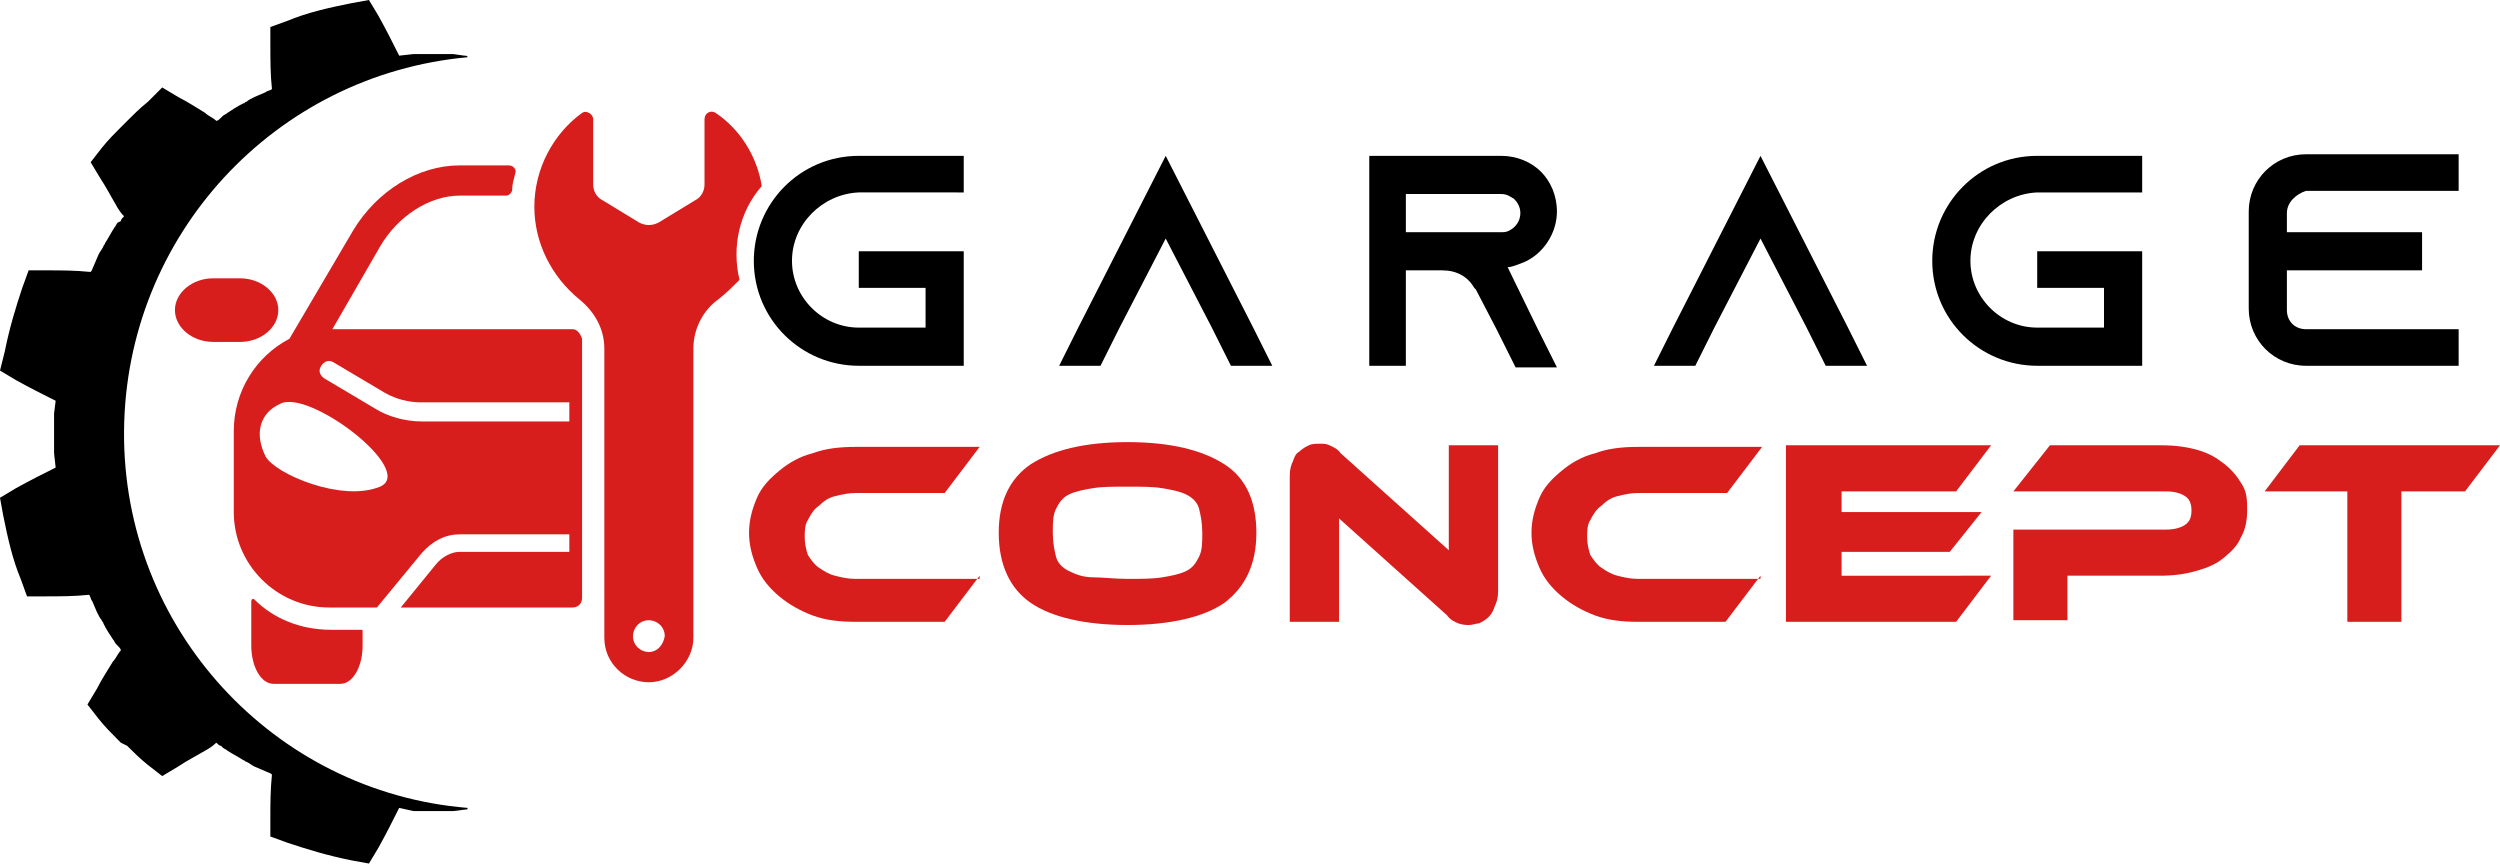
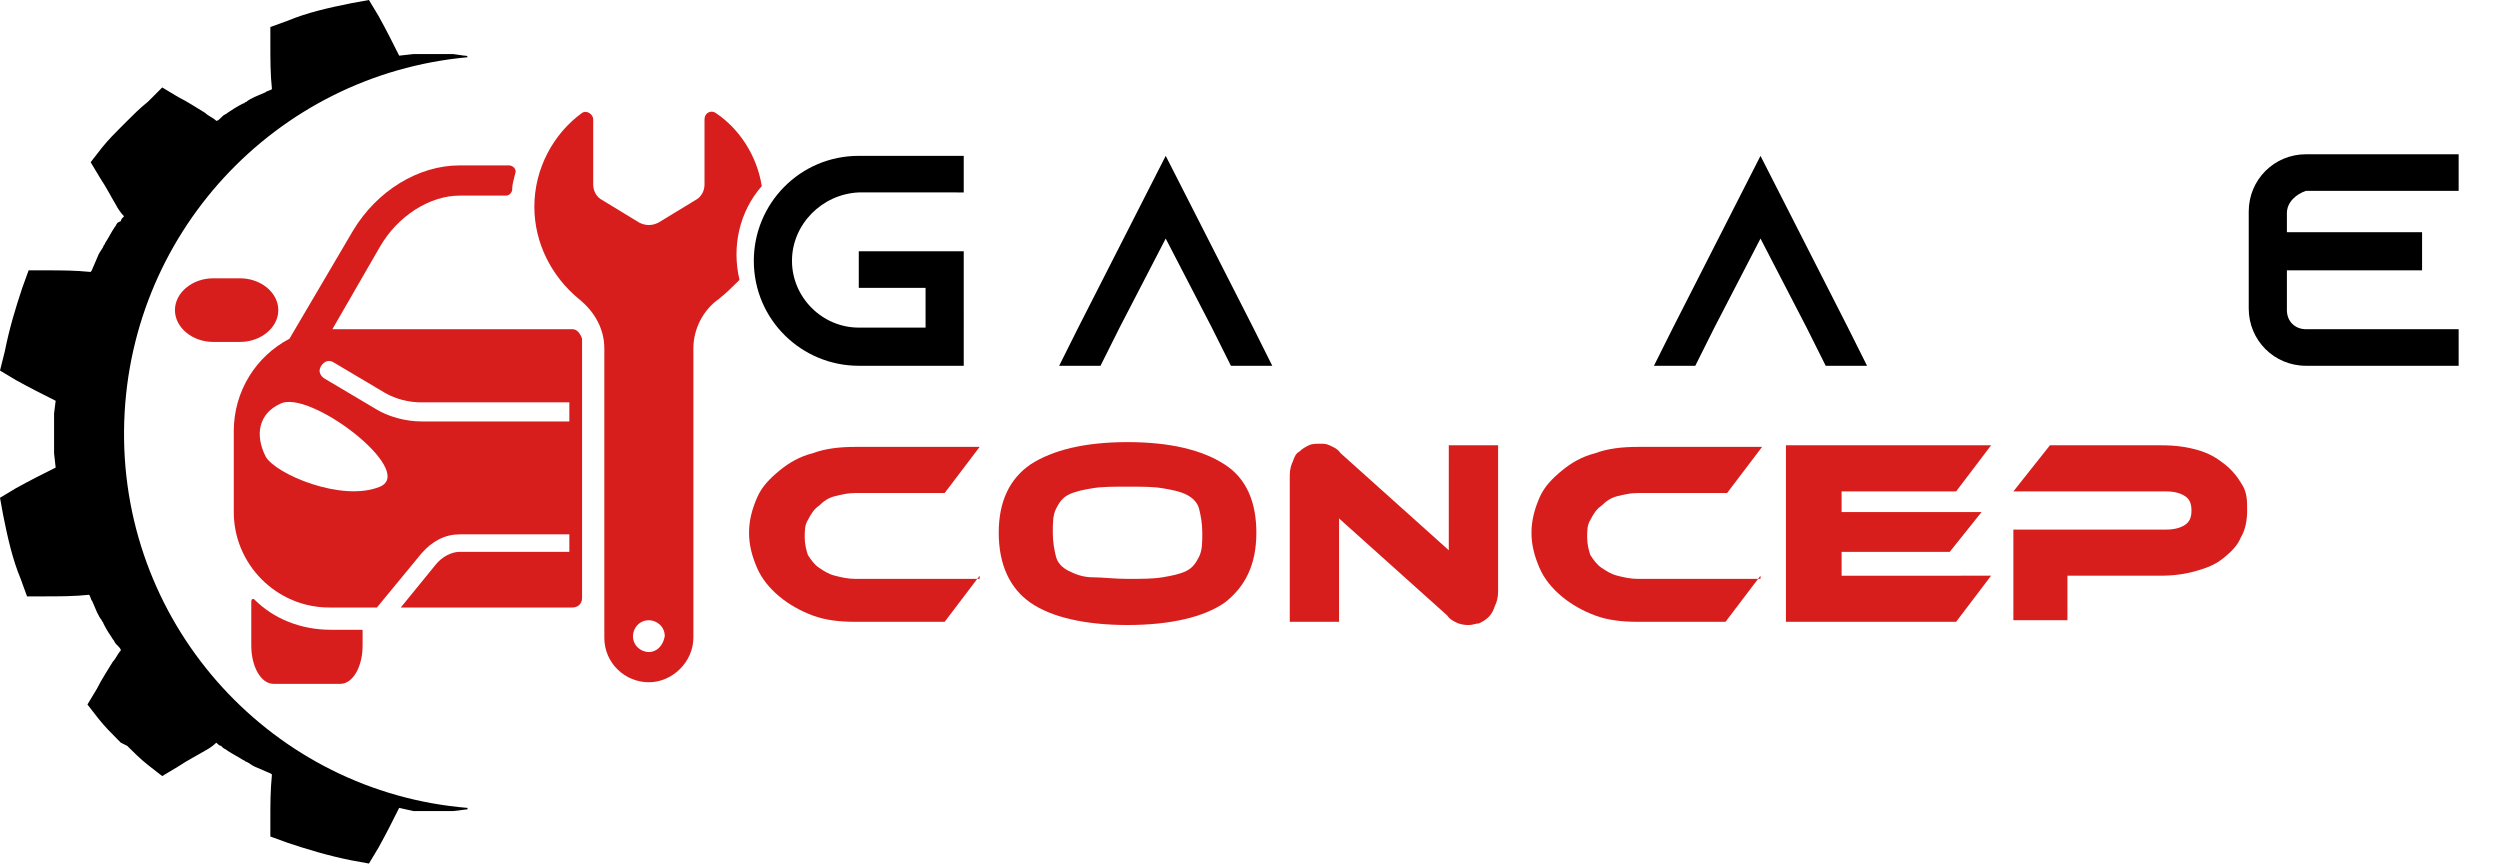
<svg xmlns="http://www.w3.org/2000/svg" version="1.1" id="Layer_1" x="0px" y="0px" width="157.2px" height="54.5px" viewBox="0 0 157.2 54.5" style="enable-background:new 0 0 157.2 54.5;" xml:space="preserve">
  <style type="text/css">
	.st0{fill:#D81D1D;}
</style>
  <g>
    <path d="M7.8,27.1C7.9,14.8,17.3,4.7,29.4,3.6c0-0.1-0.1-0.1-0.2-0.1l-0.7-0.1l-1.3,0l-1.2,0l-0.9,0.1c-0.4-0.8-0.8-1.6-1.3-2.5   l-0.6-1l-1.1,0.2c-1.5,0.3-2.8,0.6-4,1.1l-1.1,0.4l0,1.1c0,0.9,0,1.9,0.1,2.8c-0.1,0.1-0.3,0.1-0.4,0.2l-0.7,0.3   c-0.2,0.1-0.4,0.2-0.5,0.3c-0.1,0-0.1,0.1-0.2,0.1c-0.4,0.2-0.7,0.4-1,0.6c-0.1,0.1-0.2,0.1-0.3,0.2l-0.1,0.1   c-0.1,0.1-0.2,0.2-0.3,0.2c-0.2-0.2-0.5-0.3-0.7-0.5c-0.5-0.3-1.1-0.7-1.7-1l-1-0.6L9.3,6.4C8.8,6.8,8.4,7.2,8,7.6L7.8,7.8L7.6,8   C7.2,8.4,6.8,8.8,6.4,9.3l-0.7,0.9l0.6,1c0.4,0.6,0.7,1.2,1,1.7c0.1,0.2,0.3,0.5,0.5,0.7c-0.1,0.1-0.2,0.2-0.2,0.3L7.4,14   c-0.1,0.1-0.1,0.2-0.2,0.3c-0.2,0.3-0.4,0.7-0.6,1c0,0.1-0.1,0.1-0.1,0.2c-0.1,0.2-0.2,0.3-0.3,0.5l-0.3,0.7   c-0.1,0.2-0.1,0.3-0.2,0.4c-1-0.1-1.9-0.1-2.8-0.1l-1.1,0l-0.4,1.1c-0.4,1.2-0.8,2.5-1.1,4L0,23.3l1,0.6c0.9,0.5,1.7,0.9,2.5,1.3   L3.4,26l0,1.3l0,1.2l0.1,0.9c-0.8,0.4-1.6,0.8-2.5,1.3l-1,0.6l0.2,1.1c0.3,1.5,0.6,2.8,1.1,4l0.4,1.1l1.1,0c0.9,0,1.9,0,2.8-0.1   c0.1,0.1,0.1,0.3,0.2,0.4l0.3,0.7c0.1,0.2,0.2,0.4,0.3,0.5c0,0.1,0.1,0.1,0.1,0.2c0.2,0.4,0.4,0.7,0.6,1c0.1,0.1,0.1,0.2,0.2,0.3   l0.1,0.1c0.1,0.1,0.2,0.2,0.2,0.3c-0.2,0.2-0.3,0.5-0.5,0.7c-0.3,0.5-0.7,1.1-1,1.7l-0.6,1l0.7,0.9c0.4,0.5,0.8,0.9,1.2,1.3   l0.2,0.2L8,46.9c0.4,0.4,0.8,0.8,1.3,1.2l0.9,0.7l1-0.6c0.6-0.4,1.2-0.7,1.7-1c0.2-0.1,0.5-0.3,0.7-0.5c0.1,0.1,0.2,0.2,0.3,0.2   L14,47c0.1,0.1,0.2,0.1,0.3,0.2c0.3,0.2,0.7,0.4,1,0.6c0.1,0,0.1,0.1,0.2,0.1c0.2,0.1,0.3,0.2,0.5,0.3l0.7,0.3   c0.2,0.1,0.3,0.1,0.4,0.2c-0.1,1-0.1,1.9-0.1,2.8l0,1.1l1.1,0.4c1.2,0.4,2.5,0.8,4,1.1l1.1,0.2l0.6-1c0.5-0.9,0.9-1.7,1.3-2.5   L26,51l1.3,0l1.2,0l0.8-0.1c0.1,0,0.1,0,0.1-0.1C17.2,49.8,7.7,39.5,7.8,27.1z" />
    <path class="st0" d="M47.9,11.7c-0.3-1.9-1.4-3.6-2.9-4.6c-0.3-0.2-0.7,0-0.7,0.4v4.1c0,0.4-0.2,0.8-0.6,1L41.4,14   c-0.4,0.2-0.8,0.2-1.2,0l-2.3-1.4c-0.4-0.2-0.6-0.6-0.6-1V7.5c0-0.3-0.4-0.6-0.7-0.4c-1.8,1.3-3,3.5-3,5.9c0,2.3,1.1,4.4,2.8,5.8   c1,0.8,1.6,1.9,1.6,3.1v18.2c0,1.6,1.3,2.8,2.8,2.8s2.8-1.3,2.8-2.8V21.9c0-1.2,0.6-2.4,1.6-3.1c0.5-0.4,0.9-0.8,1.3-1.2   C46,15.5,46.5,13.3,47.9,11.7z M40.8,41c-0.5,0-1-0.4-1-1c0-0.5,0.4-1,1-1c0.5,0,1,0.4,1,1C41.7,40.6,41.3,41,40.8,41z" />
    <path class="st0" d="M13.4,17.5c-1.3,0-2.4,0.9-2.4,2c0,1.1,1.1,2,2.4,2h1.7c1.3,0,2.4-0.9,2.4-2c0-1.1-1.1-2-2.4-2H13.4z" />
    <path class="st0" d="M21.4,43c0.8,0,1.4-1.1,1.4-2.4v-0.9c0-0.1,0-0.1-0.1-0.1h-1.9c-1.9,0-3.6-0.7-4.8-1.9c-0.1-0.1-0.2,0-0.2,0.1   v2.8c0,1.3,0.6,2.4,1.4,2.4H21.4z" />
    <path class="st0" d="M36,20.7H21.3c-0.1,0-0.3,0-0.4,0l3-5.2c1.1-1.9,3.1-3.2,5-3.2h1.9l1,0c0.2,0,0.3-0.1,0.4-0.3   c0-0.4,0.1-0.7,0.2-1.1c0.1-0.2-0.1-0.5-0.4-0.5h-3.1c-2.6,0-5.2,1.6-6.7,4.1l-4,6.8c-2.1,1.1-3.5,3.3-3.5,5.8v5.1c0,3.3,2.7,6,6,6   H23v0h0.7l2.8-3.4c0.7-0.8,1.5-1.2,2.4-1.2h6.9v1.1h-6.9c-0.5,0-1.1,0.3-1.5,0.8l-2.2,2.7H36c0.3,0,0.6-0.2,0.6-0.6V21.3   C36.5,21,36.3,20.7,36,20.7z M23.9,30.6c-2.4,1-6.6-0.8-7.2-1.9c-0.7-1.4-0.4-2.7,0.9-3.3C19.4,24.4,26.2,29.6,23.9,30.6z    M35.8,26.5h-9.3c-1,0-2.1-0.3-2.9-0.8l-3.2-1.9c-0.3-0.2-0.4-0.5-0.2-0.8c0.2-0.3,0.5-0.4,0.8-0.2l3.2,1.9   c0.7,0.4,1.5,0.6,2.3,0.6h9.3V26.5z" />
  </g>
  <g>
    <path d="M49.8,16.4c0,2.3,1.9,4.2,4.2,4.2h4.2v-2.5H54v-2.3h6.6V23H54c-3.6,0-6.6-2.9-6.6-6.6c0-3.6,2.9-6.6,6.6-6.6h6.6v2.3H54   C51.7,12.2,49.8,14.1,49.8,16.4z" />
    <path d="M80,23h-2.6l-1.2-2.4L73.3,15l-2.9,5.6L69.2,23h-2.6l1.2-2.4l5.5-10.8l5.5,10.8L80,23z" />
-     <path d="M96.7,20.7l1.2,2.4h-2.6l-1.2-2.4l-1.3-2.5l-0.1-0.1c-0.4-0.7-1.1-1.1-2-1.1h-2.3V23h-2.3V9.8h8.3c1,0,1.9,0.4,2.5,1   c0.6,0.6,1,1.5,1,2.5c0,1.4-0.9,2.7-2.1,3.2c-0.3,0.1-0.7,0.3-1,0.3c0,0,0,0,0,0L96.7,20.7z M94.4,14.6c0.2,0,0.3,0,0.5-0.1   c0.4-0.2,0.7-0.6,0.7-1.1c0-0.4-0.2-0.7-0.4-0.9c-0.2-0.1-0.4-0.3-0.8-0.3h-6v2.4H94.4z" />
-     <path d="M117.4,23h-2.6l-1.2-2.4l-2.9-5.6l-2.9,5.6l-1.2,2.4h-2.6l1.2-2.4l5.5-10.8l5.5,10.8L117.4,23z" />
-     <path d="M123.9,16.4c0,2.3,1.9,4.2,4.2,4.2h4.2v-2.5h-4.2v-2.3h6.6V23h-6.6c-3.6,0-6.6-2.9-6.6-6.6c0-3.6,2.9-6.6,6.6-6.6h6.6v2.3   h-6.6C125.8,12.2,123.9,14.1,123.9,16.4z" />
+     <path d="M117.4,23h-2.6l-1.2-2.4l-2.9-5.6l-2.9,5.6l-1.2,2.4h-2.6l1.2-2.4l5.5-10.8l5.5,10.8z" />
    <path d="M143.8,13.4v1.2h8.5V17h-8.5v2.5c0,0.7,0.5,1.2,1.2,1.2h9.6V23H145c-2,0-3.6-1.6-3.6-3.6v-6.1c0-2,1.6-3.6,3.6-3.6h9.6v2.3   H145C144.4,12.2,143.8,12.7,143.8,13.4z" />
    <path class="st0" d="M61.6,36.2l-2.2,2.9h-5.6c-1,0-1.9-0.1-2.7-0.4c-0.8-0.3-1.5-0.7-2.1-1.2s-1.1-1.1-1.4-1.8   c-0.3-0.7-0.5-1.4-0.5-2.2s0.2-1.5,0.5-2.2c0.3-0.7,0.8-1.2,1.4-1.7c0.6-0.5,1.3-0.9,2.1-1.1c0.8-0.3,1.7-0.4,2.7-0.4h7.8l-2.2,2.9   h-5.6c-0.5,0-0.9,0.1-1.3,0.2s-0.7,0.3-1,0.6c-0.3,0.2-0.5,0.5-0.7,0.9c-0.2,0.3-0.2,0.7-0.2,1.1c0,0.4,0.1,0.8,0.2,1.1   c0.2,0.3,0.4,0.6,0.7,0.8c0.3,0.2,0.6,0.4,1,0.5c0.4,0.1,0.8,0.2,1.3,0.2H61.6z" />
    <path class="st0" d="M70.9,27.8c2.7,0,4.7,0.5,6.1,1.4c1.4,0.9,2,2.4,2,4.3c0,2-0.7,3.4-2,4.4c-1.3,0.9-3.4,1.4-6.1,1.4   c-2.7,0-4.8-0.5-6.1-1.4c-1.3-0.9-2-2.4-2-4.4c0-2,0.7-3.4,2-4.3C66.2,28.3,68.2,27.8,70.9,27.8z M70.9,36.4c0.9,0,1.6,0,2.2-0.1   c0.6-0.1,1.1-0.2,1.5-0.4c0.4-0.2,0.6-0.5,0.8-0.9s0.2-0.9,0.2-1.5c0-0.6-0.1-1.1-0.2-1.5s-0.4-0.7-0.8-0.9   c-0.4-0.2-0.9-0.3-1.5-0.4c-0.6-0.1-1.3-0.1-2.2-0.1c-0.9,0-1.6,0-2.2,0.1c-0.6,0.1-1.1,0.2-1.5,0.4c-0.4,0.2-0.6,0.5-0.8,0.9   s-0.2,0.9-0.2,1.5c0,0.6,0.1,1.1,0.2,1.5s0.4,0.7,0.8,0.9c0.4,0.2,0.9,0.4,1.5,0.4C69.3,36.3,70.1,36.4,70.9,36.4z" />
    <path class="st0" d="M92.4,39.3c-0.2,0-0.4,0-0.7-0.1c-0.2-0.1-0.5-0.2-0.7-0.5l-6.8-6.1v6.5h-3.1v-9.2c0-0.4,0.1-0.7,0.2-0.9   c0.1-0.3,0.2-0.5,0.4-0.6c0.2-0.2,0.4-0.3,0.6-0.4c0.2-0.1,0.5-0.1,0.7-0.1c0.2,0,0.4,0,0.6,0.1c0.2,0.1,0.5,0.2,0.7,0.5l6.8,6.1   V28h3.1v9.2c0,0.4-0.1,0.7-0.2,0.9c-0.1,0.3-0.2,0.5-0.4,0.7c-0.2,0.2-0.4,0.3-0.6,0.4C92.8,39.2,92.6,39.3,92.4,39.3z" />
    <path class="st0" d="M110.7,36.2l-2.2,2.9H103c-1,0-1.9-0.1-2.7-0.4c-0.8-0.3-1.5-0.7-2.1-1.2s-1.1-1.1-1.4-1.8   c-0.3-0.7-0.5-1.4-0.5-2.2s0.2-1.5,0.5-2.2c0.3-0.7,0.8-1.2,1.4-1.7c0.6-0.5,1.3-0.9,2.1-1.1c0.8-0.3,1.7-0.4,2.7-0.4h7.8l-2.2,2.9   H103c-0.5,0-0.9,0.1-1.3,0.2s-0.7,0.3-1,0.6c-0.3,0.2-0.5,0.5-0.7,0.9c-0.2,0.3-0.2,0.7-0.2,1.1c0,0.4,0.1,0.8,0.2,1.1   c0.2,0.3,0.4,0.6,0.7,0.8c0.3,0.2,0.6,0.4,1,0.5c0.4,0.1,0.8,0.2,1.3,0.2H110.7z" />
    <path class="st0" d="M125.2,36.2l-2.2,2.9h-10.7V28h12.9l-2.2,2.9h-7.2v1.3h8.8l-2,2.5h-6.8v1.5H125.2z" />
    <path class="st0" d="M141.3,32.1c0,0.6-0.1,1.2-0.4,1.7c-0.2,0.5-0.6,0.9-1.1,1.3c-0.5,0.4-1,0.6-1.7,0.8c-0.7,0.2-1.4,0.3-2.3,0.3   H130v2.8h-3.4v-5.7h9.6c0.5,0,0.9-0.1,1.2-0.3c0.3-0.2,0.4-0.5,0.4-0.9s-0.1-0.7-0.4-0.9c-0.3-0.2-0.7-0.3-1.2-0.3h-9.6l2.3-2.9h7   c0.9,0,1.6,0.1,2.3,0.3c0.7,0.2,1.2,0.5,1.7,0.9s0.8,0.8,1.1,1.3S141.3,31.5,141.3,32.1z" />
-     <path class="st0" d="M157.2,28l-2.2,2.9h-4v8.2h-3.4v-8.2h-5.2l2.2-2.9H157.2z" />
  </g>
</svg>